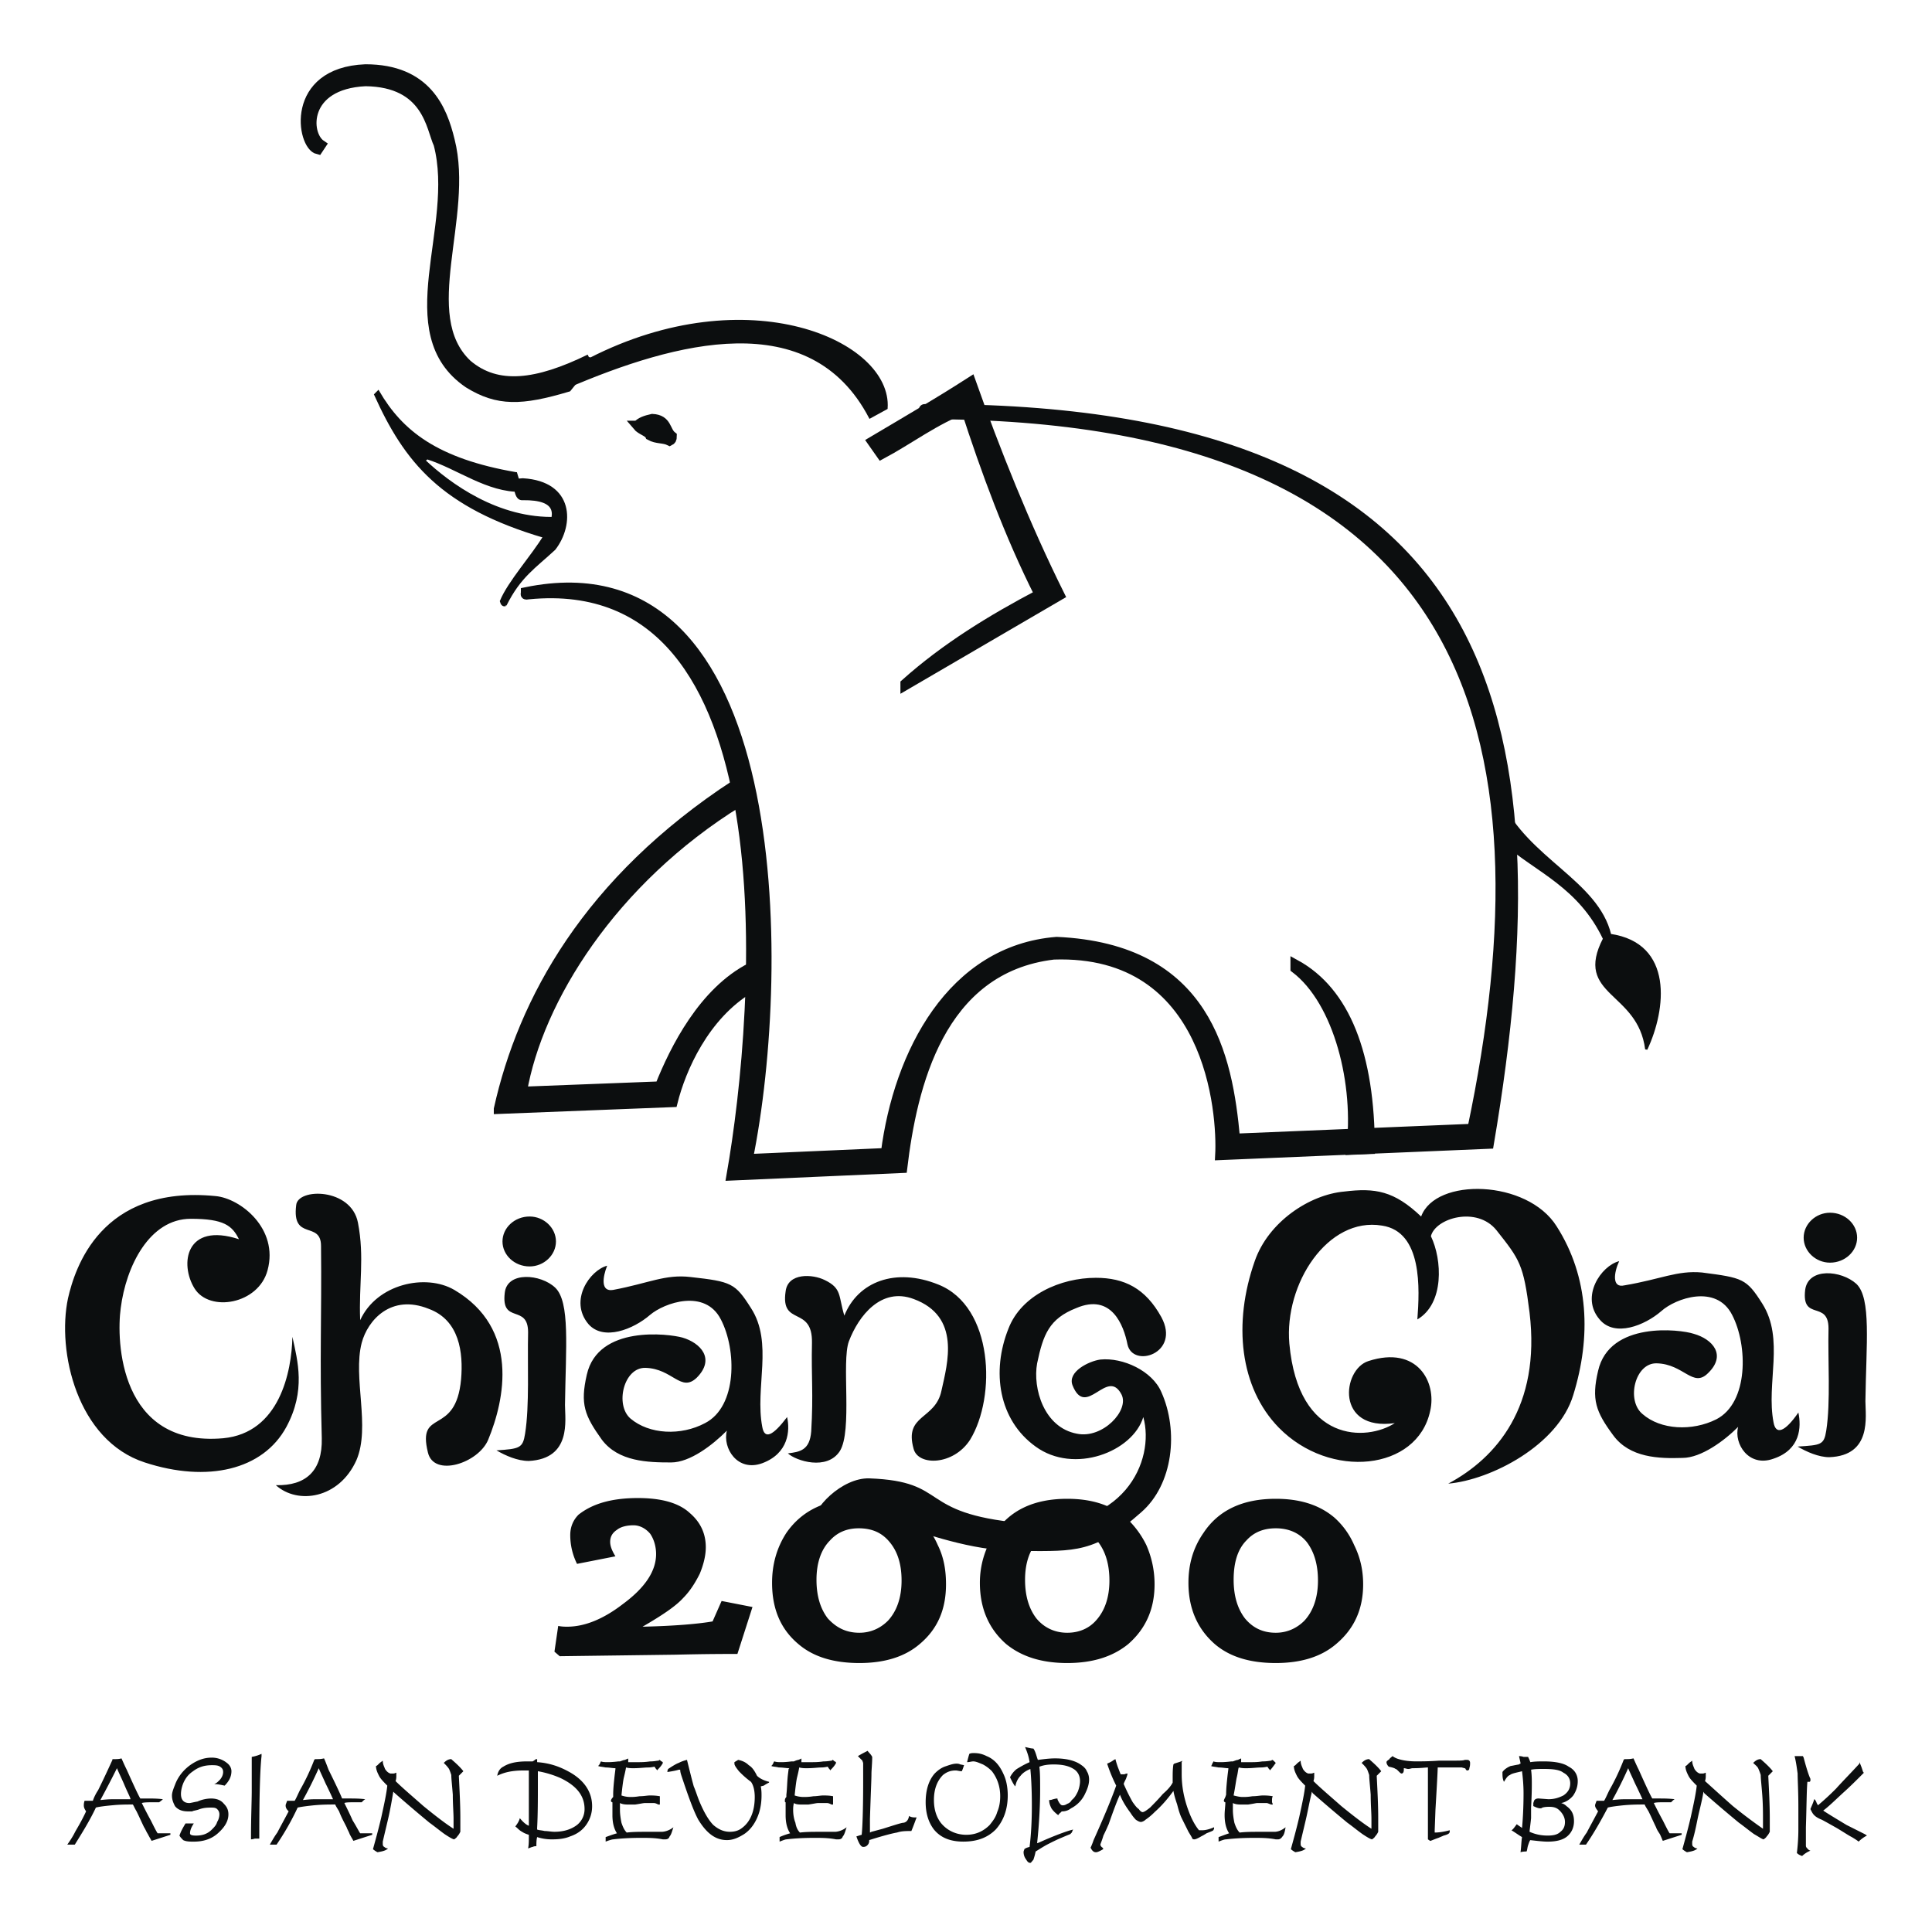
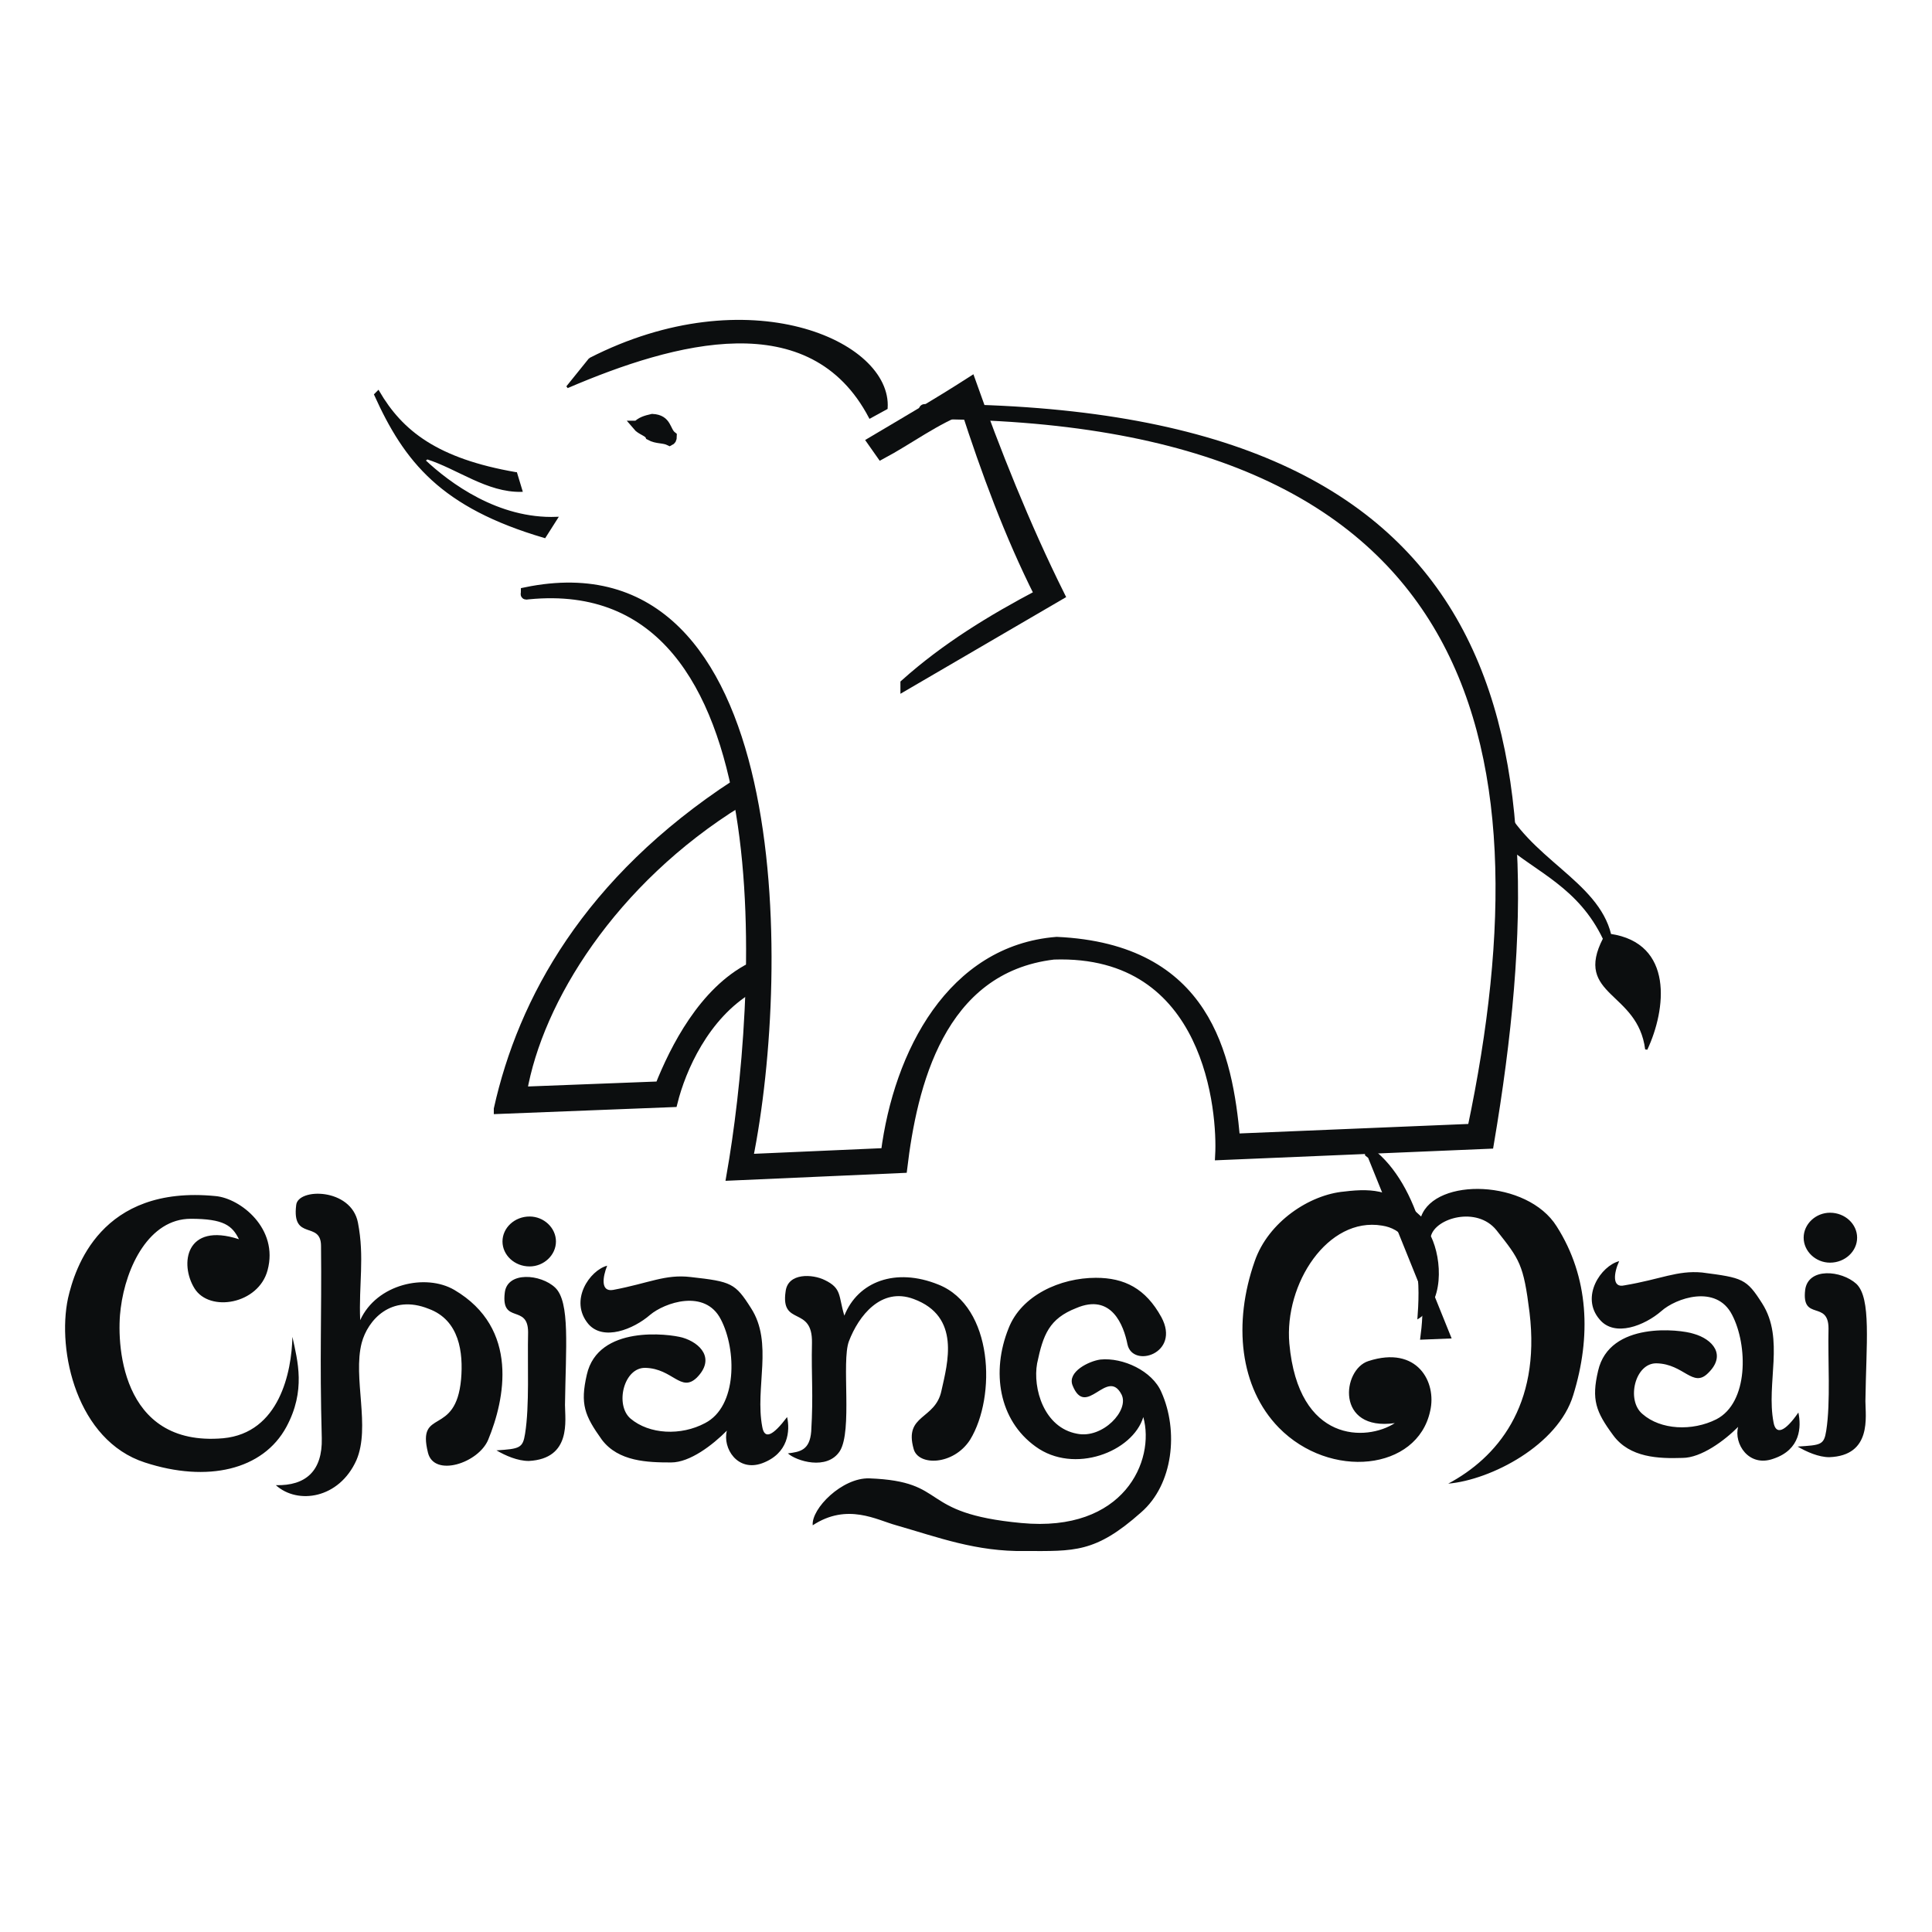
<svg xmlns="http://www.w3.org/2000/svg" width="2500" height="2500" viewBox="0 0 192.756 192.756">
  <g fill-rule="evenodd" clip-rule="evenodd">
    <path fill="#fff" d="M0 0h192.756v192.756H0V0z" />
    <path d="M63.581 42.467c.375-.378.827-.529 1.503-.68 1.502.075 1.277 1.208 1.953 1.737 0 .302-.075.377-.225.453-.601-.302-1.277-.151-1.954-.529-.15-.377-.901-.529-1.277-.981zM49.758 110.648l17.354-.68c.827-3.322 3.155-8.682 7.737-11.4l.075-2.039c-4.732 2.416-7.587 8.08-9.09 11.854l-13.748.529c1.578-9.137 8.94-21.066 21.637-28.919l-.301-1.736c-14.799 9.664-21.26 21.595-23.664 32.391z" fill="#0c0e0f" stroke="#0c0e0f" stroke-width=".981" stroke-miterlimit="2.613" />
    <path d="M149.674 79.842c2.705 5.89 9.691 8.079 10.969 13.44 6.236.906 5.484 7.399 3.607 11.401-.752-5.889-7.139-5.361-4.209-11.023-2.479-5.21-6.686-6.72-9.916-9.514l-.451-4.304z" fill="#0c0e0f" stroke="#0c0e0f" stroke-width=".226" stroke-miterlimit="2.613" />
-     <path d="M136.678 114.65c0-9.438-2.479-15.705-7.438-18.424v.377c4.357 3.324 6.387 11.629 5.561 18.123l1.877-.076zM87.02 44.052c3.306-1.963 6.311-3.7 9.842-5.965 2.404 6.795 5.408 14.346 8.865 21.293l-15.401 8.985v-.151c4.057-3.624 8.639-6.418 13.372-8.91-3.004-5.965-5.332-12.307-7.362-18.574-2.93 1.057-5.709 3.171-8.414 4.605l-.902-1.283z" fill="#0c0e0f" stroke="#0c0e0f" stroke-width=".981" stroke-miterlimit="2.613" />
+     <path d="M136.678 114.65v.377c4.357 3.324 6.387 11.629 5.561 18.123l1.877-.076zM87.02 44.052c3.306-1.963 6.311-3.7 9.842-5.965 2.404 6.795 5.408 14.346 8.865 21.293l-15.401 8.985v-.151c4.057-3.624 8.639-6.418 13.372-8.91-3.004-5.965-5.332-12.307-7.362-18.574-2.93 1.057-5.709 3.171-8.414 4.605l-.902-1.283z" fill="#0c0e0f" stroke="#0c0e0f" stroke-width=".981" stroke-miterlimit="2.613" />
    <path d="M92.279 41.333c.376 0-.376-.528 0-.528 56.946-.226 63.557 30.354 56.27 73.318l-26.82 1.131c.225-4.152-.902-20.537-16.604-20.008-11.418 1.357-14.123 13.137-15.1 21.293l-17.054.754c2.93-16.686 6.311-60.556-20.209-57.989-.45.076-.3 0-.3-.226 25.994-5.361 26.068 37.3 22.162 56.555l13.748-.604c1.277-9.969 6.611-20.237 17.053-21.067 14.949.68 17.053 11.401 17.805 19.632l23.664-.982c8.264-39.263.602-71.354-54.615-71.279z" fill="#0c0e0f" stroke="#0c0e0f" stroke-width=".981" stroke-miterlimit="2.613" />
-     <path d="M50.434 60.362c1.428-2.869 2.93-3.775 4.883-5.588 1.878-2.416 1.878-6.645-3.155-6.946l-.902.075c.15.981.226 1.963.902 1.888 7.212-.076-.601 6.342-2.179 10.193.076.302.225.453.451.378z" fill="#0c0e0f" stroke="#0c0e0f" stroke-width=".226" stroke-miterlimit="2.613" />
    <path d="M51.486 47.223l.526 1.737c-3.38.075-6.311-2.266-9.391-3.247l-.3.227c2.479 2.341 7.362 5.965 13.222 5.738l-1.201 1.888c-10.293-3.021-13.899-7.55-16.903-14.195l.3-.302c2.328 4.002 5.859 6.795 13.747 8.154z" fill="#0c0e0f" stroke="#0c0e0f" stroke-width=".226" stroke-miterlimit="2.613" />
-     <path d="M58.848 35.822c-5.259 2.567-9.24 3.096-12.245.529-5.184-4.908.225-14.723-1.728-22.35-.751-3.096-2.329-7.098-8.414-7.098-7.588.302-6.386 7.626-4.733 8.004l.301-.453c-1.578-1.057-1.803-6.041 4.433-6.343 6.235.076 6.536 4.682 7.287 6.267 2.179 8.306-4.432 18.801 3.005 23.86 2.93 1.812 5.259 1.737 9.841.378l2.253-2.794z" fill="#0c0e0f" stroke="#0c0e0f" stroke-width=".981" stroke-miterlimit="2.613" />
    <path d="M58.848 35.822c15.777-8.079 30.051-1.736 29.6 4.908l-1.653.906c-5.935-11.326-19.458-7.626-30.201-3.02l2.254-2.794z" fill="#0c0e0f" stroke="#0c0e0f" stroke-width=".226" stroke-miterlimit="2.613" />
-     <path d="M75.075 160.332l-1.503 4.682c-.976 0-3.08 0-6.16.074l-11.569.152-.526-.453.375-2.568c.375.076.676.076.901.076 1.728 0 3.606-.754 5.56-2.266 2.254-1.66 3.305-3.322 3.305-4.982 0-.756-.225-1.51-.601-2.039-.45-.529-1.051-.83-1.652-.83-.677 0-1.277.15-1.653.453-.451.301-.676.68-.676 1.207 0 .379.15.832.526 1.436l-3.832.754a6.424 6.424 0 0 1-.676-2.869c0-.83.3-1.51.826-2.039 1.428-1.131 3.381-1.66 5.935-1.66 2.254 0 4.057.453 5.184 1.51 1.051.906 1.578 2.039 1.578 3.398 0 .83-.226 1.736-.601 2.643-.451.906-.977 1.736-1.652 2.416-.751.83-2.104 1.736-4.057 2.869 3.381-.076 5.709-.303 6.987-.527l.9-2.039 3.081.602zM85.743 149.535c2.404 0 4.357.604 5.86 1.887a7.87 7.87 0 0 1 1.953 2.719c.602 1.209.827 2.492.827 3.926 0 2.492-.827 4.455-2.629 5.965-1.502 1.285-3.531 1.889-6.01 1.889-2.554 0-4.583-.604-6.085-1.889-1.803-1.51-2.629-3.549-2.629-6.115 0-1.812.451-3.473 1.428-4.984 1.576-2.265 3.98-3.398 7.285-3.398zm-.075 2.944c-1.127 0-2.104.379-2.855 1.209-.901.906-1.352 2.266-1.352 3.926 0 1.586.375 2.869 1.127 3.852.827.906 1.803 1.434 3.155 1.434 1.127 0 2.104-.451 2.854-1.207.902-.982 1.353-2.342 1.353-4.002 0-1.586-.375-2.869-1.202-3.852-.751-.907-1.728-1.36-3.08-1.36zM106.479 149.535c2.402 0 4.357.604 5.859 1.887a9.18 9.18 0 0 1 2.027 2.719 9.647 9.647 0 0 1 .826 3.926c0 2.492-.9 4.455-2.629 5.965-1.578 1.285-3.605 1.889-6.084 1.889-2.48 0-4.508-.604-6.086-1.889-1.729-1.51-2.629-3.549-2.629-6.115 0-1.812.525-3.473 1.502-4.984 1.503-2.265 3.907-3.398 7.214-3.398zm0 2.944c-1.203 0-2.18.379-2.855 1.209-.902.906-1.354 2.266-1.354 3.926 0 1.586.377 2.869 1.129 3.852.75.906 1.803 1.434 3.08 1.434 1.201 0 2.178-.451 2.854-1.207.902-.982 1.354-2.342 1.354-4.002 0-1.586-.377-2.869-1.127-3.852-.753-.907-1.806-1.36-3.081-1.36zM127.287 149.535c2.404 0 4.357.604 5.859 1.887a7.818 7.818 0 0 1 1.953 2.719c.602 1.209.902 2.492.902 3.926 0 2.492-.902 4.455-2.703 5.965-1.504 1.285-3.533 1.889-6.012 1.889-2.555 0-4.582-.604-6.084-1.889-1.729-1.51-2.631-3.549-2.631-6.115 0-1.812.451-3.473 1.504-4.984 1.503-2.265 3.907-3.398 7.212-3.398zm0 2.944c-1.201 0-2.178.379-2.93 1.209-.9.906-1.277 2.266-1.277 3.926 0 1.586.377 2.869 1.127 3.852.752.906 1.729 1.434 3.08 1.434 1.127 0 2.104-.451 2.855-1.207.9-.982 1.352-2.342 1.352-4.002 0-1.586-.375-2.869-1.127-3.852-.75-.907-1.803-1.36-3.08-1.36zM6.711 184.041c.375-.529.601-.906.751-1.209.15-.301.601-.98 1.127-2.113-.15-.227-.226-.377-.226-.604 0-.076 0-.227.075-.453h.827c.075-.227.225-.605.526-1.059.525-1.057.977-2.037 1.427-3.02v-.074h.225c.15 0 .451 0 .676-.076.076.15.225.527.526 1.133.676 1.51 1.127 2.49 1.353 2.869h.601c.526 0 1.127 0 1.653.074 0 0-.151.152-.376.303h-.451c-.601 0-1.052 0-1.277.076.225.453.525 1.057.901 1.736.3.604.525 1.057.676 1.283H17.002v.15l-1.878.605c-.075-.152-.225-.379-.375-.68-.15-.227-.226-.453-.375-.68-.225-.453-.451-.982-.751-1.586-.225-.377-.3-.604-.375-.68-.601 0-1.277 0-2.028.076-.826.076-1.353.15-1.653.227-.601 1.283-1.352 2.49-2.104 3.699h-.752v.003zm3.306-4.455c.149 0 .601-.076 1.277-.076H13.021c0-.15-.3-.68-.676-1.586-.3-.678-.525-1.131-.676-1.51a95.704 95.704 0 0 1-1.652 3.172zM22.413 178.152c-.376-.076-.677-.152-1.052-.152.225-.076.375-.227.525-.377.226-.227.376-.529.376-.83 0-.227-.075-.379-.3-.529-.226-.15-.526-.15-.827-.15-.676 0-1.277.15-1.878.604-.45.303-.751.68-.977 1.207-.15.379-.226.756-.226 1.059 0 .604.301.906.827.906.151 0 .375-.076.826-.152a3.386 3.386 0 0 1 1.353-.301c.526 0 .977.15 1.277.527.3.303.451.605.451 1.057 0 .682-.375 1.285-1.052 1.889-.676.604-1.502.83-2.404.83-.375 0-.751 0-1.051-.15-.15-.15-.3-.303-.375-.453.149-.453.375-.83.601-1.209h.827c-.299.455-.375.756-.375.982 0 .15.15.227.602.227.601 0 1.126-.15 1.577-.604.226-.227.451-.453.526-.756.15-.227.225-.527.225-.756 0-.225-.075-.377-.225-.527s-.375-.15-.601-.15c-.3 0-.676 0-1.127.15-.375.15-.676.15-.751.227h-.451c-.526 0-.977-.15-1.277-.527-.15-.303-.3-.605-.3-1.059 0-.303.15-.68.3-1.057.3-.83.901-1.586 1.728-2.115.601-.377 1.202-.604 1.953-.604a2.41 2.41 0 0 1 1.502.529c.301.227.451.527.451.83-.003.528-.228.981-.678 1.434zM25.042 183.512v-.301c0-1.889.075-3.475.075-4.607v-1.963-1.357a3.77 3.77 0 0 0 .977-.303v.227c-.15 1.359-.225 4.002-.225 8.004v.227h-.451c-.226.073-.376.073-.376.073zM26.92 184.041c.3-.529.526-.906.751-1.209.151-.301.526-.98 1.127-2.113-.225-.227-.3-.377-.3-.604 0-.076.075-.227.15-.453h.751c.15-.227.301-.605.526-1.059a21.535 21.535 0 0 0 1.427-3.02l.075-.074h.15c.226 0 .451 0 .751-.076.075.15.225.527.451 1.133.751 1.51 1.202 2.49 1.353 2.869h.601c.601 0 1.126 0 1.728.074-.076 0-.225.152-.376.303h-.526c-.601 0-1.052 0-1.202.076.225.453.526 1.057.826 1.736.375.604.601 1.057.751 1.283h1.201v.15l-1.878.605c-.075-.152-.226-.379-.375-.68-.075-.227-.226-.453-.301-.68-.225-.453-.526-.982-.751-1.586-.226-.377-.376-.604-.376-.68-.601 0-1.277 0-2.104.076-.751.076-1.277.15-1.652.227a25.946 25.946 0 0 1-2.104 3.699h-.674v.003zm3.305-4.455c.151 0 .602-.076 1.202-.076h1.803c-.075-.15-.3-.68-.751-1.586-.3-.678-.525-1.131-.676-1.51a40.773 40.773 0 0 1-1.578 3.172zM39.24 178.756c-.15.906-.3 1.736-.45 2.416-.151.68-.376 1.586-.601 2.566v.227c0 .076 0 .227.15.303a.57.57 0 0 0 .376.15c-.226.227-.601.303-1.052.379a2.375 2.375 0 0 1-.451-.303c.226-.83.526-1.889.827-3.172.3-1.359.526-2.416.601-3.17-.375-.379-.676-.68-.826-.982s-.301-.604-.301-.98c.075 0 .15-.076.301-.229.15-.15.301-.227.376-.301 0 .377.15.604.225.83.15.227.301.377.526.453h.3c.15 0 .226-.076.301-.076v.303c0 .15 0 .303-.075.529.601.604 1.578 1.434 2.78 2.492 1.202.98 2.179 1.734 3.005 2.264v-.98c0-.605-.075-1.436-.075-2.418-.076-.98-.15-1.584-.15-1.963a5.189 5.189 0 0 0-.225-.604c-.15-.227-.301-.377-.526-.604.225-.227.45-.377.751-.377l.075.074c.527.453.902.83 1.127 1.133l-.301.303-.15.15c.075 1.51.15 2.869.15 4.229v1.359c-.075.15-.15.301-.3.453-.075.15-.226.227-.301.301-.15 0-.526-.227-.977-.527-.525-.379-.976-.756-1.502-1.133a141.273 141.273 0 0 1-3.456-2.945l-.152-.15zM51.862 181.398c.375.453.676.68.901.756v-4.23-1.283h-.525c-1.052 0-1.878.152-2.629.529.075-.453.3-.756.601-.906.601-.377 1.353-.529 2.404-.529h.526s.15-.074.225-.15c.075-.074.15-.074.226-.074v.301c1.127.076 2.104.379 3.08.906 1.578.83 2.404 2.039 2.404 3.475a3.15 3.15 0 0 1-.601 1.887c-.376.527-.902.906-1.578 1.133-.526.227-1.127.301-1.803.301a4.767 4.767 0 0 1-1.503-.227c-.075.303-.075.605-.075.906-.075 0-.226 0-.375.076-.076 0-.225.076-.451.15.075-.377.075-.754.075-1.359-.225-.074-.45-.15-.676-.301-.3-.152-.45-.377-.676-.529.224-.304.375-.529.45-.832zm1.727 1.133c.15.074.451.074.752.15.3 0 .675.076.976.076.901 0 1.653-.227 2.253-.68a2.01 2.01 0 0 0 .751-1.586c0-1.359-.826-2.34-2.404-3.096a9.8 9.8 0 0 0-2.253-.68v1.133c0 1.66 0 3.17-.075 4.531v.152zM60.426 183.738v-.453c.226-.074.601-.227 1.127-.377-.3-.453-.451-1.057-.451-1.812v-1.283c-.075 0-.15-.076-.15-.15 0-.076.075-.227.225-.377v-.229c0-.604.076-1.283.151-1.963l.075-.604v-.076c-.3 0-.601-.074-.977-.074-.375-.076-.601-.076-.751-.15l.075-.076c.075-.076.075-.152.15-.227 0-.076 0-.076.075-.152.15.076.451.076.676.076.075 0 .451 0 1.051-.076h.15c.226-.074.376-.15.526-.15.075-.074.225-.074.3-.15v.377h.977c.301 0 .677 0 1.202-.076.451 0 .676-.074.827-.074.075 0 .075-.076.075-.076.075 0 .15.076.226.15.075 0 .15.076.15.152-.15.303-.376.527-.601.754v-.074a1.055 1.055 0 0 1-.225-.303c-.075 0-.301.076-.676.076-.301 0-.827.074-1.428.074-.226 0-.451 0-.751-.074 0 .074-.075.453-.225 1.057-.075.377-.15.982-.226 1.736.226.076.525.152.902.152.15 0 .45 0 .901-.076.451 0 .751-.076 1.051-.076.226 0 .526 0 .977.076v.831h-.15c-.15-.076-.3-.15-.451-.15h-.902c-.15 0-.451.074-.977.15h-.45c-.451 0-.751 0-1.052-.15v.68c0 .451.075.906.15 1.283.15.453.301.754.525.98.602-.074 1.278-.074 1.954-.074H65.984c.375 0 .826-.152 1.202-.453-.15.453-.226.754-.375.906-.075.227-.226.301-.451.301h-.226c-.751-.15-1.427-.15-2.179-.15-1.277 0-2.179.076-2.78.15-.073-.002-.374.074-.749.224zM67.863 176.566h-.15c-.225.074-.601.15-1.127.227 0-.076 0-.152.075-.303.451-.301.827-.529 1.052-.604.3-.152.526-.227.827-.303.3 1.209.525 2.115.676 2.643.226.529.376 1.059.601 1.586.451 1.057.902 1.812 1.352 2.266.526.453 1.052.68 1.653.68.376 0 .827-.076 1.202-.377.826-.605 1.277-1.662 1.277-3.096 0-.682-.15-1.209-.376-1.512a9.087 9.087 0 0 1-1.201-1.057c-.301-.377-.451-.604-.451-.756v-.15l.376-.227c.375.076.751.227 1.052.529.375.227.601.604.826 1.057.226.227.601.453 1.202.604v.076a3.9 3.9 0 0 0-.526.303l-.3.074c.075.377.075.68.075.906 0 .604-.075 1.133-.226 1.662-.3.98-.827 1.736-1.503 2.189-.601.377-1.126.604-1.728.604-1.127 0-2.028-.68-2.854-2.039-.451-.83-.977-2.264-1.653-4.303-.076-.225-.151-.452-.151-.679zM77.78 183.738v-.453c.15-.074.525-.227 1.052-.377-.301-.453-.451-1.057-.451-1.812v-1.283c-.076 0-.076-.076-.076-.15 0-.076 0-.227.151-.377v-.229c.075-.604.075-1.283.15-1.963l.075-.604.075-.076c-.3 0-.676-.074-1.052-.074-.301-.076-.601-.076-.751-.15l.075-.076c.075-.076.075-.152.15-.227 0-.076 0-.076.076-.152.225.076.45.076.676.076.15 0 .451 0 1.052-.076h.225c.15-.074.375-.15.451-.15.15-.074.226-.074.301-.15v.377h.977c.301 0 .751 0 1.202-.076.451 0 .751-.074.826-.074s.075-.076.075-.076c.075 0 .15.076.225.15.075 0 .151.076.151.152-.151.303-.376.527-.602.754v-.074a1.055 1.055 0 0 1-.225-.303c-.075 0-.3.076-.676.076-.3 0-.752.074-1.428.074-.225 0-.45 0-.751-.074 0 .074-.075.453-.226 1.057-.075.377-.15.982-.225 1.736.225.076.526.152.902.152.15 0 .525 0 .976-.076.376 0 .677-.076.978-.076.225 0 .601 0 .977.076v.831h-.15c-.15-.076-.301-.15-.451-.15h-.902c-.15 0-.452.074-.977.15h-.451c-.451 0-.751 0-.977-.15-.075.303-.075.527-.075.68 0 .451.075.906.225 1.283.075.453.225.754.451.98.601-.074 1.277-.074 2.028-.074h1.427c.375 0 .827-.152 1.202-.453-.15.453-.225.754-.375.906-.075.227-.226.301-.451.301h-.225c-.752-.15-1.428-.15-2.179-.15-1.277 0-2.179.076-2.78.15-.074-.002-.299.074-.675.224zM85.442 183.211c.075 0 .226-.076.527-.152.074-.604.149-2.416.149-5.285V175.962c0-.15-.075-.227-.075-.301-.074-.076-.225-.227-.45-.453.376-.227.676-.377.976-.529.075.152.301.303.451.605 0 .678-.075 1.283-.075 1.736 0 .527-.075 2.037-.15 4.455v1.358l.15-.074 1.127-.303c1.202-.377 1.878-.604 2.104-.604.301-.076.451-.303.526-.68.075.076.3.15.525.15h.226c-.15.379-.301.832-.526 1.359-.525 0-.976 0-1.427.15-.451.076-1.353.303-2.78.756 0 .15 0 .227-.075.377-.15.227-.3.303-.526.303s-.451-.376-.677-1.056zM96.486 175.811c.075-.301.15-.604.226-.83.15-.076.3-.076.451-.076.451 0 .826.076 1.277.303.752.303 1.277.906 1.652 1.736.301.604.451 1.359.451 2.189 0 1.436-.451 2.568-1.201 3.398-.828.83-1.879 1.207-3.232 1.207-1.277 0-2.253-.377-2.93-1.207-.525-.68-.826-1.586-.826-2.719 0-1.209.301-2.189.901-2.869.3-.303.602-.529.977-.68.451-.15.827-.303 1.202-.303.075 0 .226 0 .375.076l.376.076c-.076.227-.15.453-.225.604-.226 0-.451-.076-.602-.076-.526 0-.901.152-1.277.453-.601.605-.902 1.436-.902 2.492 0 .906.226 1.662.677 2.266.601.754 1.502 1.207 2.554 1.207.976 0 1.728-.377 2.33-.98.301-.377.602-.756.75-1.283.227-.529.301-1.059.301-1.586 0-.982-.301-1.812-.826-2.492a3.571 3.571 0 0 0-.9-.68c-.377-.15-.678-.303-.977-.303-.151 0-.377.077-.602.077zM102.721 184.268c.15-1.209.227-2.566.227-4.152 0-1.662-.076-2.869-.15-3.625-.377.15-.752.377-.977.68-.301.303-.451.68-.525 1.057-.15-.15-.301-.453-.527-.906.15-.301.377-.604.676-.83.377-.227.752-.453 1.277-.68-.074-.527-.225-.98-.451-1.51.377.076.602.15.828.15.225.303.301.756.449 1.133.602-.074 1.127-.15 1.729-.15 1.127 0 2.029.227 2.629.68.227.15.451.377.527.604.15.227.225.529.225.83 0 .453-.15.906-.375 1.359a3.093 3.093 0 0 1-1.428 1.51 1.396 1.396 0 0 1-.826.303c-.076 0-.15 0-.15.076 0 0-.15.074-.301.301-.301-.227-.525-.453-.676-.68-.15-.301-.227-.527-.227-.83.076 0 .227 0 .377-.076.074 0 .225-.074.451-.074 0 .15.074.227.148.377.15.227.227.303.377.303.074 0 .225 0 .451-.152a.762.762 0 0 0 .449-.377c.301-.227.451-.529.602-.83.15-.377.225-.756.225-1.057 0-.529-.225-.906-.525-1.133-.525-.377-1.201-.529-2.104-.529-.6 0-1.051.076-1.428.227.076.604.076 1.359.076 2.34 0 1.359-.076 3.172-.301 5.287.074 0 .375-.152.902-.379 1.426-.604 2.328-.906 2.703-.98-.074.074-.074.15-.15.301l-.148.152s-.377.15-.902.377c-.375.15-.826.377-1.277.604s-.902.529-1.277.756c-.074.377-.15.604-.225.83-.15.15-.227.303-.301.303-.227 0-.301-.152-.451-.377a1.23 1.23 0 0 1-.225-.68c0-.152.074-.227.074-.303.074-.08.224-.154.525-.23zM108.807 184.344s.15-.303.301-.756c1.051-2.34 1.803-4.152 2.254-5.436a16.097 16.097 0 0 1-.902-2.191c.15-.074.377-.15.676-.377l.15-.074c.076.301.15.527.227.754.15.377.225.604.301.756h.375c.15-.076.301-.076.301-.076 0 .15-.076.303-.15.529-.15.301-.225.451-.225.527.299.68.6 1.285.9 1.812.225.303.375.529.602.68.15.227.299.303.375.303.15 0 .375-.152.752-.453.375-.379.826-.832 1.275-1.359.527-.453.828-.83.979-1.133v-.453c0-.453 0-.906.074-1.359l.076-.076c.449-.15.75-.227.826-.301l-.076.15v1.209c0 1.207.227 2.416.676 3.623.301.832.676 1.512 1.053 1.963h.301c.299 0 .676-.074 1.201-.301v.15l-.076.15c-.074.076-.299.152-.676.303-.225.15-.375.227-.525.303-.375.227-.602.301-.676.301s-.15 0-.225-.074c0-.076-.15-.303-.377-.68l-.676-1.359c-.151-.302-.301-.756-.451-1.359-.15-.453-.299-.906-.375-1.359-.602.83-1.201 1.512-1.879 2.115a5.814 5.814 0 0 1-.9.754c-.15.152-.377.227-.451.227-.15 0-.301-.074-.525-.227a4.148 4.148 0 0 1-.525-.68c-.451-.604-.828-1.207-1.053-1.812-.225.453-.602 1.436-1.127 2.945-.074.152-.225.529-.525 1.133-.15.529-.301.83-.301.906s.074.227.225.303c0 .074.076.074.076.074 0 .076-.15.152-.301.227-.15.076-.301.152-.451.152-.228-.001-.378-.153-.528-.454zM121.578 183.738v-.453c.225-.074.602-.227 1.051-.377-.299-.453-.449-1.057-.449-1.812 0-.453.074-.904.074-1.283-.074 0-.15-.076-.15-.15 0-.076.076-.227.15-.377l.076-.229c0-.604.074-1.283.148-1.963l.076-.604v-.076c-.301 0-.602-.074-.977-.074-.375-.076-.602-.076-.752-.15l.076-.076c0-.076.074-.152.074-.227.074-.076.074-.076.074-.152.227.076.451.076.752.076.076 0 .451 0 1.053-.076h.15c.225-.074.375-.15.525-.15.076-.074.15-.074.301-.15v.377h.977c.301 0 .676 0 1.127-.076.525 0 .752-.074.9-.074l.076-.076c.074 0 .15.076.225.15l.15.152c-.225.303-.375.527-.6.754v-.074a1.075 1.075 0 0 1-.227-.303c-.074 0-.301.076-.676.076s-.826.074-1.428.074c-.225 0-.451 0-.75-.074-.076.074-.076.453-.227 1.057-.074.377-.15.982-.301 1.736.301.076.602.152.902.152.225 0 .525 0 .977-.076.451 0 .75-.076 1.051-.076.227 0 .527 0 .977.076-.074.15-.074.301-.074.377v.227c.074.15.074.227.074.227h-.15c-.225-.076-.375-.15-.449-.15h-.976c-.076 0-.377.074-.902.15h-.451c-.449 0-.75 0-1.051-.15v.68c0 .451.074.906.15 1.283.15.453.301.754.525.98.602-.074 1.277-.074 1.953-.074h1.502c.377 0 .752-.152 1.127-.453-.074.453-.15.754-.301.906-.148.227-.301.301-.449.301h-.227c-.75-.15-1.428-.15-2.178-.15-1.277 0-2.18.076-2.779.15-.147-.002-.374.074-.749.224zM130.893 178.756c-.225.906-.375 1.736-.525 2.416s-.375 1.586-.602 2.566v.227c0 .076 0 .227.15.303.076.076.227.15.377.15-.227.227-.602.303-1.053.379a2.375 2.375 0 0 1-.451-.303c.227-.83.527-1.889.828-3.172.299-1.359.525-2.416.6-3.17-.375-.379-.676-.68-.826-.982s-.301-.604-.301-.98c.076 0 .15-.076.301-.229.15-.15.301-.227.375-.301 0 .377.15.604.227.83.15.227.301.377.525.453h.301c.151 0 .225-.076.301-.076v.303c0 .15 0 .303-.076.529.602.604 1.578 1.434 2.779 2.492 1.203.98 2.18 1.734 3.006 2.264v-.98c0-.605-.074-1.436-.074-2.418-.076-.98-.15-1.584-.15-1.963-.076-.227-.15-.453-.227-.604-.148-.227-.301-.377-.525-.604.225-.227.451-.377.752-.377l.074.074c.525.453.902.83 1.127 1.133l-.301.303-.15.15c.076 1.51.15 2.869.15 4.229v1.359a1.57 1.57 0 0 1-.301.453c-.074.15-.225.227-.299.301-.15 0-.527-.227-.977-.527-.527-.379-.977-.756-1.502-1.133a139.484 139.484 0 0 1-3.457-2.945l-.076-.15zM142.463 176.34c-.227 0-.676.074-1.502.074-.15 0-.301.076-.451.076s-.301-.076-.451-.076v.152c0 .227-.074.377-.225.377-.076 0-.15-.076-.301-.227s-.227-.227-.301-.227c-.074-.076-.301-.15-.676-.227-.15-.15-.225-.303-.225-.453 0-.076.074-.15.299-.301 0-.076.15-.152.301-.303.301.227.602.303.902.377.301.076.826.15 1.428.15.525 0 1.352 0 2.328-.074h1.352c.676 0 1.053 0 1.203-.076h.225c.227 0 .301.15.301.303 0 .15 0 .303-.074.527 0 .152-.076.227-.227.227 0 0-.074 0-.15-.15 0-.076-.15-.076-.375-.15h-2.404c0 .301-.076 1.736-.225 4.229l-.076 2.037v.227c.451 0 .902-.074 1.502-.227 0 .152 0 .227-.074.303-.076.076-.227.15-.525.227l-.527.227c-.449.15-.75.303-.826.303l-.225-.152V178.605v-1.207-.377l-.001-.681zM151.854 182.381c.074-.832.15-1.965.15-3.475 0-.83-.076-1.586-.15-2.189-.602.15-1.053.227-1.203.377-.225.076-.375.303-.6.68-.15-.301-.15-.604-.15-.906v-.074c.15-.227.451-.453.826-.604.074 0 .375-.076.826-.152.074-.076.15-.076.15-.076 0-.15-.076-.377-.15-.754.074 0 .227 0 .451.076h.451c.074.15.15.301.225.527.451-.076.902-.076 1.352-.076 1.053 0 1.953.152 2.48.529.6.303.9.83.9 1.436 0 .527-.15.98-.449 1.434-.301.377-.752.68-1.203.756.225.074.377.15.525.303.525.377.752.828.752 1.51 0 .604-.227 1.131-.676 1.51-.451.377-1.127.527-1.953.527-.451 0-1.053-.074-1.729-.15-.074.076-.15.303-.225.529-.076.227-.076.453-.15.604-.15 0-.377 0-.602.076.076-.529.076-1.059.15-1.512-.375-.227-.676-.453-1.053-.68.15-.074.301-.301.527-.604.301.226.453.302.528.378zm.751.377c.676.301 1.277.377 1.803.377s.977-.076 1.277-.377c.299-.227.451-.529.451-.982s-.227-.83-.527-1.133c-.301-.301-.602-.377-1.051-.377-.15 0-.377 0-.676.076-.076.074-.15.074-.227.074-.15 0-.375-.074-.676-.225v-.303l.076-.227c.074-.152.225-.227.449-.227l.977.074c.602 0 1.053-.15 1.502-.377.451-.303.678-.68.678-1.209 0-.451-.227-.83-.678-1.057-.375-.301-1.051-.377-1.953-.377-.449 0-.9 0-1.275.076.074.527.074 1.057.074 1.434 0 .303 0 1.057-.074 2.342v1.057c-.075.757-.15 1.208-.15 1.361zM157.562 184.041c.301-.529.525-.906.752-1.209.15-.301.525-.98 1.127-2.113-.15-.227-.301-.377-.301-.604 0-.076.074-.227.15-.453h.75c.152-.227.301-.605.527-1.059a21.889 21.889 0 0 0 1.428-3.02l.074-.074h.15c.225 0 .451 0 .752-.076.074.15.225.527.525 1.133.676 1.51 1.127 2.49 1.352 2.869h.602c.525 0 1.053 0 1.652.074-.074 0-.225.152-.375.303h-.525c-.602 0-.977 0-1.203.076.227.453.525 1.057.902 1.736.301.604.525 1.057.676 1.283h1.202v.15l-1.879.605c-.076-.152-.15-.379-.301-.68-.15-.227-.301-.453-.375-.68-.227-.453-.451-.982-.752-1.586-.225-.377-.377-.604-.377-.68-.6 0-1.275 0-2.102.076-.752.076-1.277.15-1.578.227-.676 1.283-1.352 2.49-2.18 3.699h-.673v.003zm3.307-4.455c.148 0 .6-.076 1.277-.076h1.726c-.074-.15-.301-.68-.75-1.586-.301-.678-.527-1.131-.678-1.51a40.548 40.548 0 0 1-1.575 3.172zM169.959 178.756c-.15.906-.375 1.736-.525 2.416s-.301 1.586-.602 2.566v.227c0 .076 0 .227.15.303.074.076.225.15.375.15-.225.227-.602.303-1.051.379a2.312 2.312 0 0 1-.451-.303c.225-.83.525-1.889.826-3.172.301-1.359.525-2.416.602-3.17-.377-.379-.678-.68-.826-.982-.15-.303-.301-.604-.301-.98.074 0 .15-.076.301-.229.148-.15.299-.227.375-.301 0 .377.15.604.225.83.15.227.301.377.527.453h.299c.151 0 .227-.076.301-.076v.303c0 .15 0 .303-.074.529.676.604 1.576 1.434 2.779 2.492a52.812 52.812 0 0 0 3.004 2.264v-.98c0-.605 0-1.436-.074-2.418-.074-.98-.15-1.584-.15-1.963a5.013 5.013 0 0 0-.225-.604c-.076-.227-.301-.377-.527-.604.227-.227.451-.377.752-.377l.076.074c.525.453.9.83 1.127 1.133l-.301.303c-.076.074-.15.15-.15.15.074 1.51.15 2.869.15 4.229v1.359c-.076.15-.15.301-.301.453-.076.15-.227.227-.301.301-.15 0-.451-.227-.977-.527-.525-.379-.977-.756-1.502-1.133a139.484 139.484 0 0 1-3.457-2.945l-.074-.15zM179.275 184.871c.074-.604.148-1.434.148-2.34v-2.189c0-1.662-.074-2.795-.074-3.398-.074-.529-.15-1.133-.301-1.736h.826l.076.15c.299 1.133.525 1.812.676 2.115v.15c0 .076 0 .076-.076.15h-.225c-.076.756-.076 2.189-.15 4.531v1.736c0 .15 0 .227.074.303.076.074.15.227.377.301a2.622 2.622 0 0 0-.826.529c-.226-.075-.376-.15-.525-.302zm1.727-5.361c.074 0 .15.152.227.303 0 .076.074.15.148.303a26.334 26.334 0 0 0 1.803-1.662c.678-.754 1.504-1.586 2.33-2.492l.074-.15v.15l.15.379.15.453.076.074c-.602.605-1.277 1.285-2.029 1.963-.826.756-1.428 1.361-2.027 1.812.449.303 1.201.756 2.328 1.436.301.15.902.453 1.652.83.15.076.301.15.377.227a3.31 3.31 0 0 0-.828.604c-.074-.074-.299-.227-.676-.453-.301-.15-.75-.453-1.502-.904-.676-.379-1.201-.68-1.502-.832-.377-.15-.602-.301-.752-.453-.15-.15-.225-.301-.375-.604.151-.379.302-.682.376-.984z" fill="#0c0e0f" />
    <path d="M19.407 128.545c1.502 2.416 6.386 1.584 7.288-1.812 1.127-4.154-2.705-7.174-5.184-7.4-11.494-1.133-14.049 7.248-14.725 10.193-1.127 5.285.901 14.195 7.663 16.385 6.235 2.039 11.794.756 14.124-3.549 1.953-3.625 1.127-6.568.601-8.984-.075 3.473-1.277 9.588-6.911 10.117-10.367.906-10.668-9.74-10.217-12.988.526-4.152 2.855-8.908 6.987-8.908 3.305 0 4.131.68 4.808 2.039-5.335-1.738-5.936 2.489-4.434 4.907zm8.114 19.631c3.005.074 4.658-1.436 4.583-4.682-.225-8.307 0-12.006-.075-19.178 0-2.568-2.93-.453-2.479-4.078.15-1.736 5.484-1.736 6.16 1.736.676 3.473.075 6.191.226 9.74 1.652-3.625 6.536-4.682 9.391-3.02 6.536 3.85 5.034 10.947 3.38 14.949-.977 2.342-5.409 3.775-6.01 1.285-1.127-4.531 2.779-1.512 3.306-7.324.225-2.643-.151-5.891-3.231-7.023-3.756-1.51-6.085 1.133-6.686 3.398-.901 3.473.902 8.381-.526 11.703-1.728 3.853-5.86 4.457-8.039 2.494zm22.012-3.473c2.329-.152 2.629-.229 2.854-1.662.451-2.793.226-6.947.301-10.117 0-2.869-2.705-.756-2.329-3.928.225-2.189 3.606-1.887 5.033-.527 1.502 1.434 1.052 5.965.977 11.703 0 1.51.676 5.361-3.606 5.588-1.127 0-2.329-.53-3.23-1.057zm129.817-.379c2.328-.15 2.629-.15 2.854-1.586.451-2.869.15-7.021.227-10.193 0-2.869-2.705-.68-2.33-3.85.301-2.266 3.607-1.963 5.109-.605 1.504 1.436.977 5.967.902 11.705 0 1.51.676 5.436-3.607 5.588-1.052 0-2.255-.529-3.155-1.059zM52.838 121.371c1.427 0 2.629 1.133 2.629 2.492 0 1.357-1.202 2.49-2.629 2.49-1.503 0-2.705-1.133-2.705-2.49 0-1.359 1.202-2.492 2.705-2.492zm129.742-.377c1.502 0 2.705 1.131 2.705 2.49s-1.203 2.492-2.705 2.492c-1.428 0-2.629-1.133-2.629-2.492s1.201-2.49 2.629-2.49zm-122.004 5.285c-1.728.453-3.832 3.473-1.878 5.814 1.503 1.736 4.508.527 6.16-.908 1.428-1.207 5.484-2.641 7.062.455 1.577 3.02 1.652 8.682-1.578 10.344-2.404 1.283-5.559 1.133-7.437-.453-1.578-1.359-.676-5.135 1.502-5.059 2.704.074 3.531 2.492 5.108.98 1.878-1.887.375-3.473-1.428-4.002-1.352-.377-8.414-1.283-9.541 3.701-.676 2.943-.225 4.076 1.503 6.492 1.652 2.189 4.583 2.266 6.911 2.266 1.878 0 4.133-1.736 5.56-3.172-.451 1.736 1.051 4.154 3.531 3.248 2.629-.982 2.78-3.248 2.479-4.605-1.427 1.887-2.253 2.264-2.479.98-.751-3.926 1.127-8.381-1.127-11.855-1.577-2.49-1.953-2.641-6.009-3.094-2.554-.303-4.132.604-7.738 1.283-1.277.228-1.052-1.282-.601-2.415zm100.969-.453c-1.803.453-3.906 3.549-1.953 5.814 1.502 1.811 4.506.604 6.16-.832 1.428-1.283 5.484-2.719 7.061.377 1.578 3.021 1.654 8.76-1.576 10.42-2.404 1.209-5.559 1.059-7.363-.527-1.652-1.359-.75-5.135 1.428-5.059 2.705.074 3.605 2.49 5.109.98 1.877-1.812.449-3.396-1.428-3.926-1.354-.453-8.414-1.283-9.541 3.699-.676 2.869-.227 4.078 1.502 6.418 1.652 2.266 4.582 2.342 6.912 2.266 1.877 0 4.207-1.736 5.559-3.096-.451 1.662 1.053 4.078 3.531 3.172 2.705-.906 2.779-3.172 2.479-4.605-1.352 1.963-2.254 2.264-2.479.98-.752-3.926 1.127-8.305-1.127-11.854-1.578-2.492-1.953-2.568-6.01-3.096-2.479-.227-4.131.68-7.738 1.283-1.278.305-1.053-1.281-.526-2.414zm-82.939 19.178c1.202-.15 2.179-.301 2.329-2.189.225-3.775 0-5.436.075-8.834.075-3.775-3.155-1.586-2.629-5.135.225-1.887 2.704-1.736 3.907-1.133 1.728.832 1.352 1.586 1.953 3.549 1.353-3.396 5.109-4.832 9.39-3.096 5.484 2.189 5.785 11.176 3.156 15.479-1.653 2.568-5.184 2.643-5.635.906-.977-3.473 2.179-2.869 2.78-5.814.601-2.717 1.954-7.398-2.78-9.137-3.23-1.207-5.484 1.662-6.46 4.23-.751 2.037.375 8.908-.901 10.947-1.278 1.963-4.358.983-5.185.227zm2.479 7.174c-.15-1.662 2.93-4.758 5.635-4.682 8.113.301 4.658 3.473 15.175 4.455 10.293.98 13.373-6.268 12.172-10.57-1.053 3.473-6.912 5.738-10.744 2.943-3.682-2.643-4.432-7.475-2.705-11.779 1.277-3.322 5.184-5.059 8.715-5.059 2.855 0 4.959 1.059 6.537 3.926 1.953 3.625-2.855 5.135-3.381 2.719-.375-1.887-1.578-5.135-5.109-3.625-2.705 1.059-3.305 2.645-3.906 5.514-.451 2.49.676 6.418 3.982 7.021 2.553.529 5.258-2.342 4.432-3.926-1.428-2.719-3.531 2.49-4.883-.906-.525-1.359 1.652-2.416 2.779-2.568 2.254-.225 5.184 1.133 6.086 3.248 1.727 3.85 1.201 9.211-2.029 12.006-4.582 4.076-6.686 3.85-11.57 3.85-4.883.076-8.639-1.359-12.845-2.566-1.955-.531-4.885-2.267-8.341-.001zm60.325-20.537c.227-3.021.527-8.76-3.529-9.363-5.41-.906-9.768 5.812-9.242 11.779.902 9.967 7.738 9.738 10.52 7.928-5.936.83-5.26-5.361-2.631-6.191 4.883-1.586 6.836 2.113 6.16 4.982-1.277 5.965-9.99 6.871-15.1 1.662-3.906-4.002-4.582-10.42-2.404-16.611 1.354-3.926 5.484-6.645 8.939-6.947 3.08-.377 4.959-.076 7.664 2.492 1.428-3.926 10.592-3.701 13.521.98 3.23 5.061 3.457 11.025 1.654 16.838-1.504 4.984-8.189 8.457-12.473 8.834 4.809-2.566 9.242-7.701 8.115-17.062-.602-4.834-.979-5.287-3.307-8.23-1.953-2.418-6.084-1.209-6.535.604 1.129 2.338 1.353 6.719-1.352 8.305z" fill="#0c0e0f" />
  </g>
</svg>